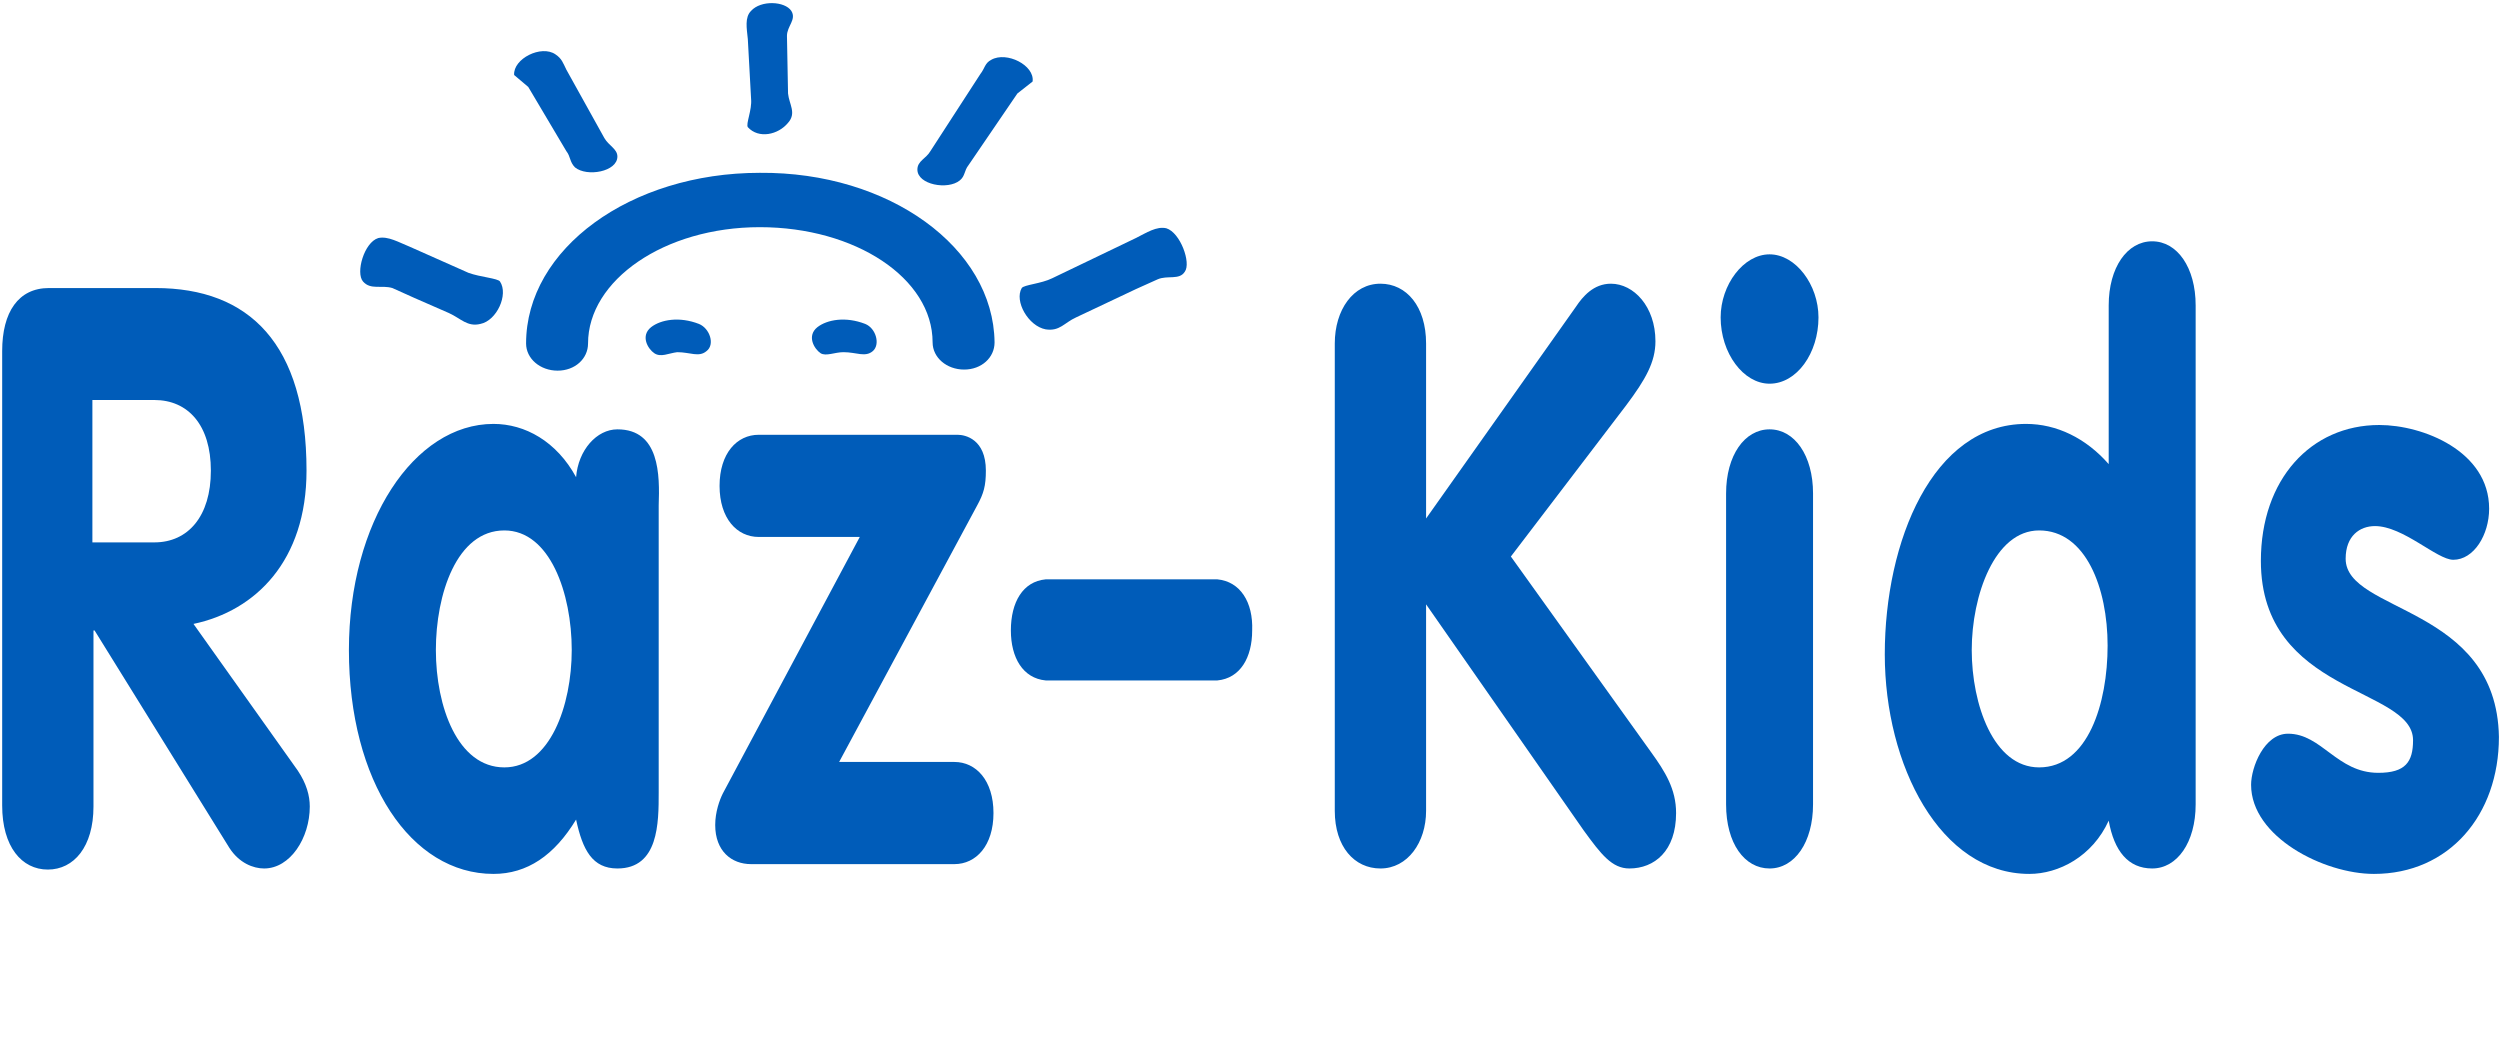
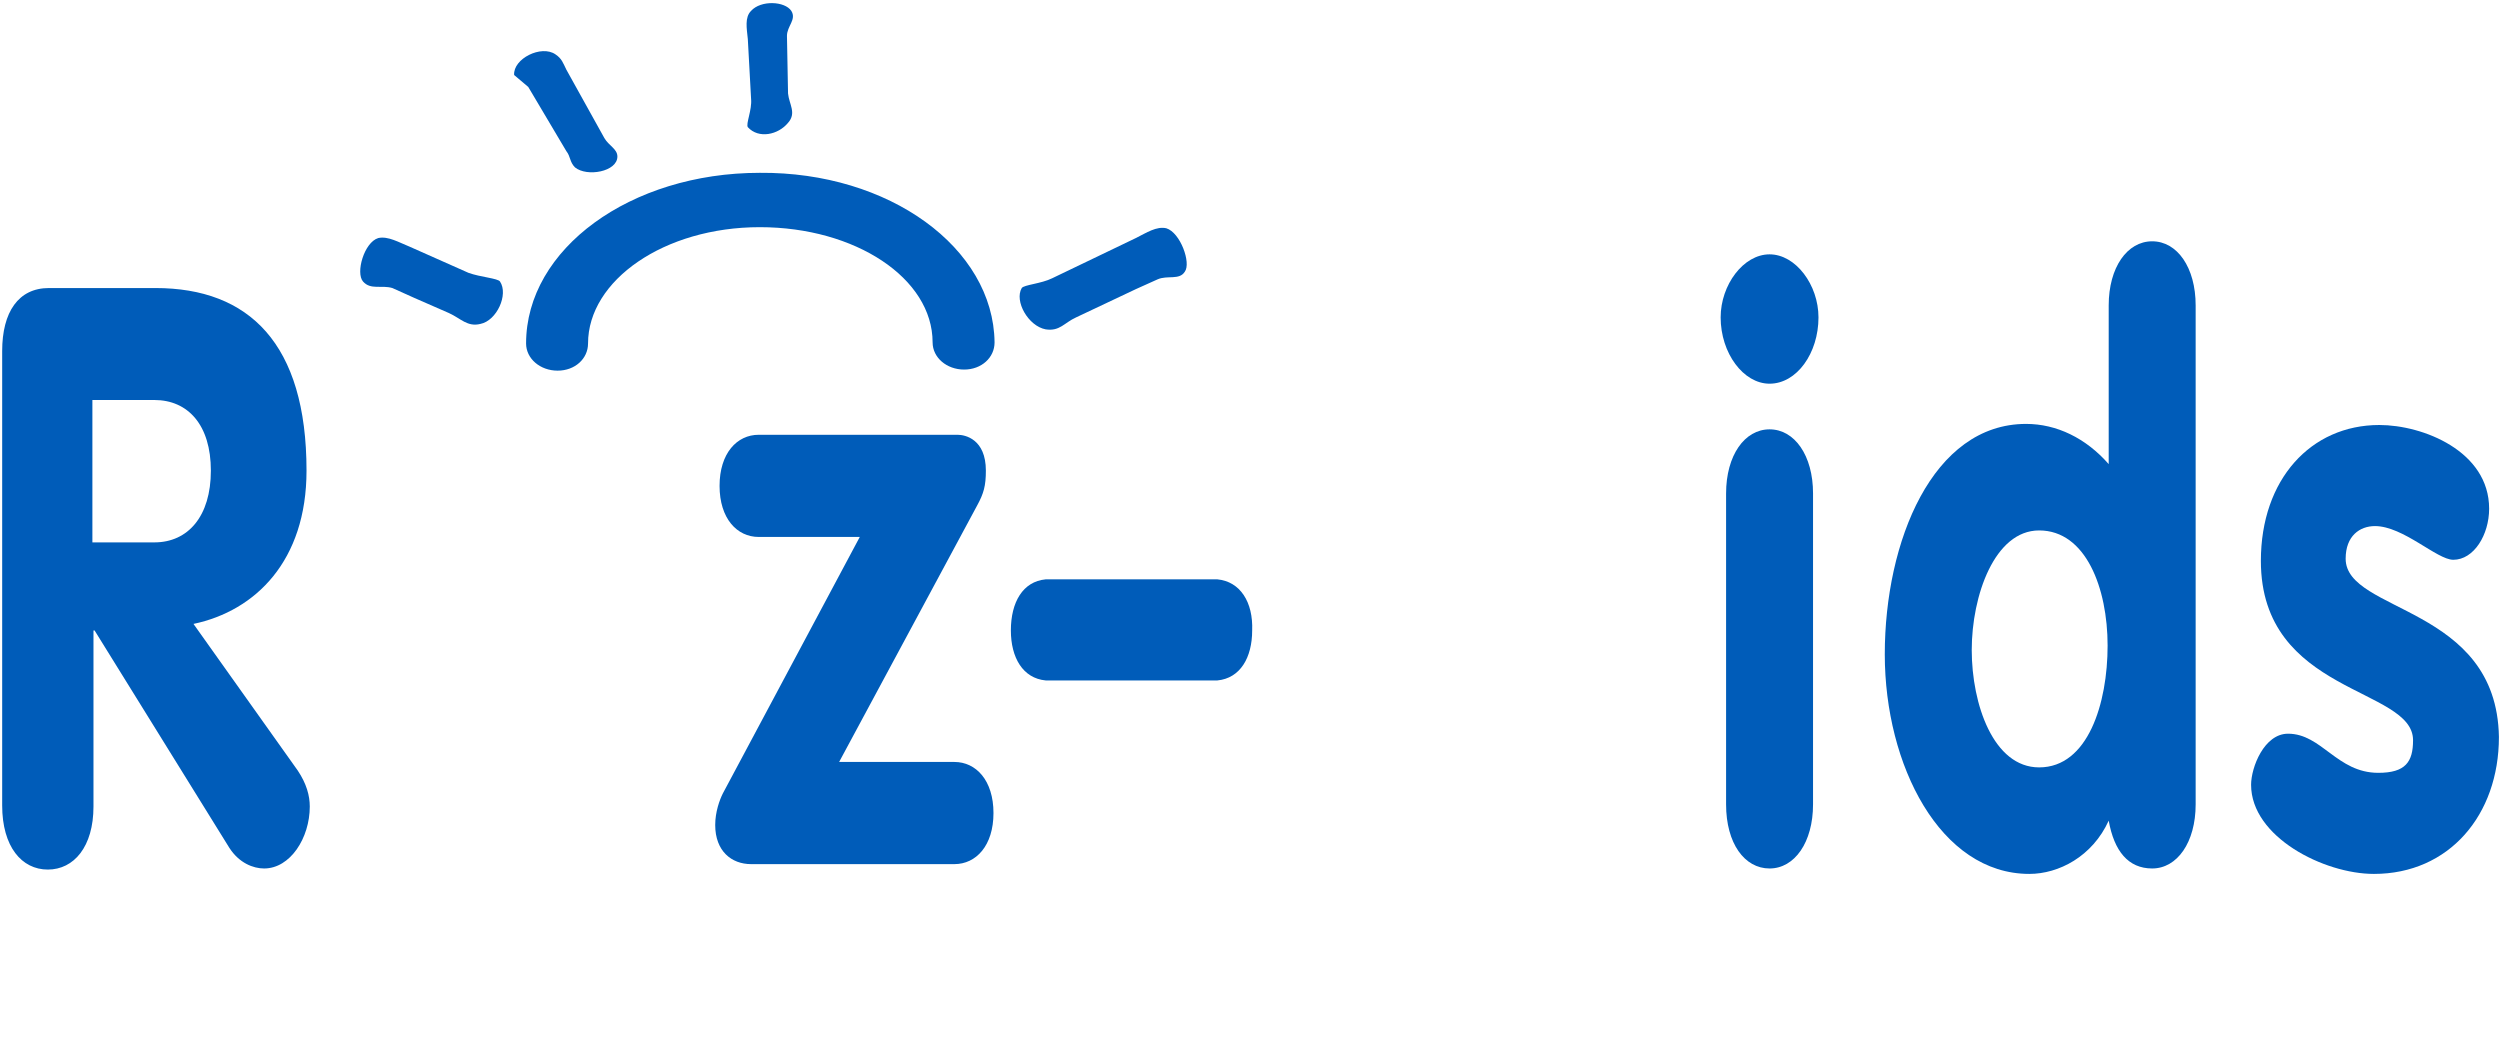
<svg xmlns="http://www.w3.org/2000/svg" version="1.1" id="Layer_1" x="0px" y="0px" viewBox="0 0 230 96" style="enable-background:new 0 0 230 96;" xml:space="preserve">
  <style type="text/css">
	.st0{fill:#005CB9;}
</style>
  <g>
-     <path class="st0 color" d="M56.8,39.5c-1.9,0-3.6,1.9-3.8,4.4c-1.8-3.3-4.7-4.9-7.6-4.9c-7.3,0-13.3,9-13.3,20.8   c0,12.1,5.7,20.6,13.3,20.6c3.1,0,5.6-1.7,7.6-5c0.6,2.8,1.5,4.5,3.8,4.5c3.8,0,3.8-4.2,3.8-7V46.5C60.7,43.7,60.7,39.5,56.8,39.5z    M46.4,70.6c-4.3,0-6.3-5.6-6.3-10.8c0-5.1,1.9-11,6.3-11c4.2,0,6.2,5.8,6.2,11C52.6,64.9,50.6,70.6,46.4,70.6z" />
    <path class="st0 color" d="M17.8,57.4c5.7-1.2,10.4-5.8,10.4-14.1c0-11.7-5.3-16.8-13.9-16.8H4.5c-2.8,0-4.3,2.2-4.3,5.8v41.8   C0.2,77.9,2,80,4.4,80s4.2-2.1,4.2-5.8V58h0.1l12.4,20c0.9,1.4,2.2,1.9,3.2,1.9c2.4,0,4.2-2.8,4.2-5.7c0-1-0.3-2.1-1.1-3.3   L17.8,57.4z M14.2,49.9H8.5V36.8h5.7c3.1,0,5.2,2.3,5.2,6.5S17.3,49.9,14.2,49.9z" />
-     <path class="st0 color" d="M64.3,29.8c-1.8-0.7-3.5-0.4-4.4,0.3c-1,0.8-0.3,2,0.3,2.4s1.3,0,2.1-0.1c1.2,0,2,0.5,2.7-0.1   C65.8,31.7,65.3,30.2,64.3,29.8z" />
    <path class="st0 color" d="M87.8,70.1H77.2l12.7-23.6c0.6-1.1,0.8-1.8,0.8-3.2c0-2.9-1.9-3.3-2.6-3.3H69.8c-2,0-3.6,1.7-3.6,4.7   s1.6,4.7,3.6,4.7h9.3L66.5,73c-0.3,0.6-0.7,1.7-0.7,2.9c0,2.4,1.5,3.6,3.3,3.6h18.7c2,0,3.6-1.7,3.6-4.7S89.8,70.1,87.8,70.1z" />
-     <path class="st0 color" d="M52.1,13.9c0.4,0.5,0.3,1,0.8,1.5c1.1,0.9,3.9,0.4,3.9-1c0-0.7-0.8-1-1.2-1.7l-3.5-6.3c-0.3-0.6-0.4-1-1-1.4   c-1.3-0.9-3.9,0.4-3.8,1.9L48.6,8L52.1,13.9z" />
+     <path class="st0 color" d="M52.1,13.9c0.4,0.5,0.3,1,0.8,1.5c1.1,0.9,3.9,0.4,3.9-1c0-0.7-0.8-1-1.2-1.7l-3.5-6.3c-0.3-0.6-0.4-1-1-1.4   c-1.3-0.9-3.9,0.4-3.8,1.9L48.6,8z" />
    <path class="st0 color" d="M69.1,9.1c0.1,1-0.5,2.3-0.3,2.6c1,1.1,2.8,0.7,3.7-0.4c0.8-0.9,0.1-1.7,0-2.7l-0.1-5.3c0-0.9,0.9-1.5,0.4-2.3   c-0.6-0.9-2.8-1-3.7,0c-0.6,0.6-0.4,1.6-0.3,2.6L69.1,9.1z" />
    <path class="st0 color" d="M36.1,26.5l2,0.9l3.2,1.4c1.1,0.5,1.7,1.3,2.9,1c1.5-0.3,2.6-2.7,1.8-3.9c-0.2-0.3-1.8-0.4-2.9-0.8l-5.4-2.4   c-1-0.4-2-1-2.9-0.8c-1.3,0.4-2.1,3.2-1.4,4C34.1,26.7,35.1,26.2,36.1,26.5z" />
    <path class="st0 color" d="M198,22.2c-2.3,0-4,2.4-4,5.9v14.6c-2.1-2.4-4.8-3.7-7.6-3.7c-8.6,0-13,10.8-13,21.2   c0,10.2,5.1,20.2,13.3,20.2c2.7,0,5.8-1.6,7.3-4.9c0.5,2.8,1.8,4.4,4,4.4c2.3,0,4-2.4,4-5.9V28.1C202,24.6,200.3,22.2,198,22.2z    M187.6,70.6c-4.2,0-6.2-5.8-6.2-10.8s2.1-11,6.2-11c4.3,0,6.3,5.3,6.3,10.6S192.1,70.6,187.6,70.6z" />
    <path class="st0 color" d="M162.8,39.5c-2.3,0-4,2.4-4,5.9V74c0,3.6,1.7,5.9,4,5.9s4-2.4,4-5.9V45.4C166.8,41.9,165.1,39.5,162.8,39.5z" />
    <path class="st0 color" d="M162.8,23.4c-2.4,0-4.5,2.8-4.5,5.8c0,3.3,2.1,6.1,4.5,6.1c2.5,0,4.5-2.8,4.5-6.1   C167.3,26.2,165.2,23.4,162.8,23.4z" />
    <path class="st0 color" d="M215.8,51.4c0-2.1,1.3-3,2.7-3c2.6,0,5.7,3.1,7.2,3.1c1.9,0,3.3-2.3,3.3-4.7c0-5.3-6.1-7.7-10.1-7.7   c-6.3,0-10.9,5-10.9,12.5c0,12.3,14,11.6,14,16.5c0,2-0.7,3-3.2,3c-3.8,0-5.2-3.6-8.3-3.6c-2.2,0-3.4,3.1-3.4,4.7   c0,4.8,6.7,8.2,11.3,8.2c6.9,0,11.5-5.4,11.5-12.6C229.7,55.7,215.8,56.4,215.8,51.4z" />
-     <path class="st0 color" d="M77.6,32.4c1.2,0,2,0.5,2.7-0.1c0.7-0.6,0.3-2.1-0.7-2.5c-1.8-0.7-3.5-0.4-4.4,0.3c-1,0.8-0.3,2,0.3,2.4   C76,32.8,76.8,32.4,77.6,32.4z" />
-     <path class="st0 color" d="M139,51.2l10.6-13.9c1.8-2.4,2.7-4,2.7-5.9c0-3.2-2-5.3-4.1-5.3c-1.6,0-2.6,1.2-3.2,2.1l-13.8,19.5V31.6   c0-3.4-1.8-5.5-4.2-5.5c-2.5,0-4.2,2.4-4.2,5.5v43c0,3.3,1.8,5.3,4.2,5.3c2.5,0,4.2-2.4,4.2-5.3v-19l14.5,20.8   c1.6,2.2,2.6,3.5,4.2,3.5c2.3,0,4.3-1.6,4.3-5.1c0-2.2-1-3.8-2.3-5.6L139,51.2z" />
    <path class="st0 color" d="M112,53.3H96.2C94.1,53.5,93,55.4,93,58c0,2.5,1.1,4.4,3.2,4.6H112c2.1-0.2,3.2-2.1,3.2-4.6   C115.3,55.4,114.1,53.5,112,53.3z" />
-     <path class="st0 color" d="M91.2,5.5c-0.6,0.3-0.6,0.8-1,1.3l-4.6,7.1c-0.4,0.7-1.2,0.9-1.2,1.7c0,1.4,2.8,1.9,3.9,1   c0.5-0.4,0.4-0.9,0.8-1.4l4.5-6.6L95,7.5C95.2,6,92.6,4.7,91.2,5.5z" />
    <path class="st0 color" d="M69.9,15.9c-11.9,0-21.5,7-21.5,15.7c0,1.4,1.3,2.5,2.9,2.5s2.8-1.1,2.8-2.5c0-5.8,7-10.7,15.8-10.7   s15.9,4.7,15.9,10.6c0,1.4,1.3,2.5,2.9,2.5s2.8-1.1,2.8-2.5C91.4,22.8,81.8,15.8,69.9,15.9z" />
    <path class="st0 color" d="M96.2,30.3c1.3,0.2,1.7-0.6,2.8-1.1l5.5-2.6l2-0.9c0.9-0.4,2,0.1,2.5-0.7c0.6-0.8-0.4-3.6-1.7-4   c-0.9-0.2-1.8,0.4-2.8,0.9l-7.7,3.7c-1,0.5-2.6,0.6-2.8,0.9C93.3,27.7,94.6,30,96.2,30.3z" />
  </g>
</svg>